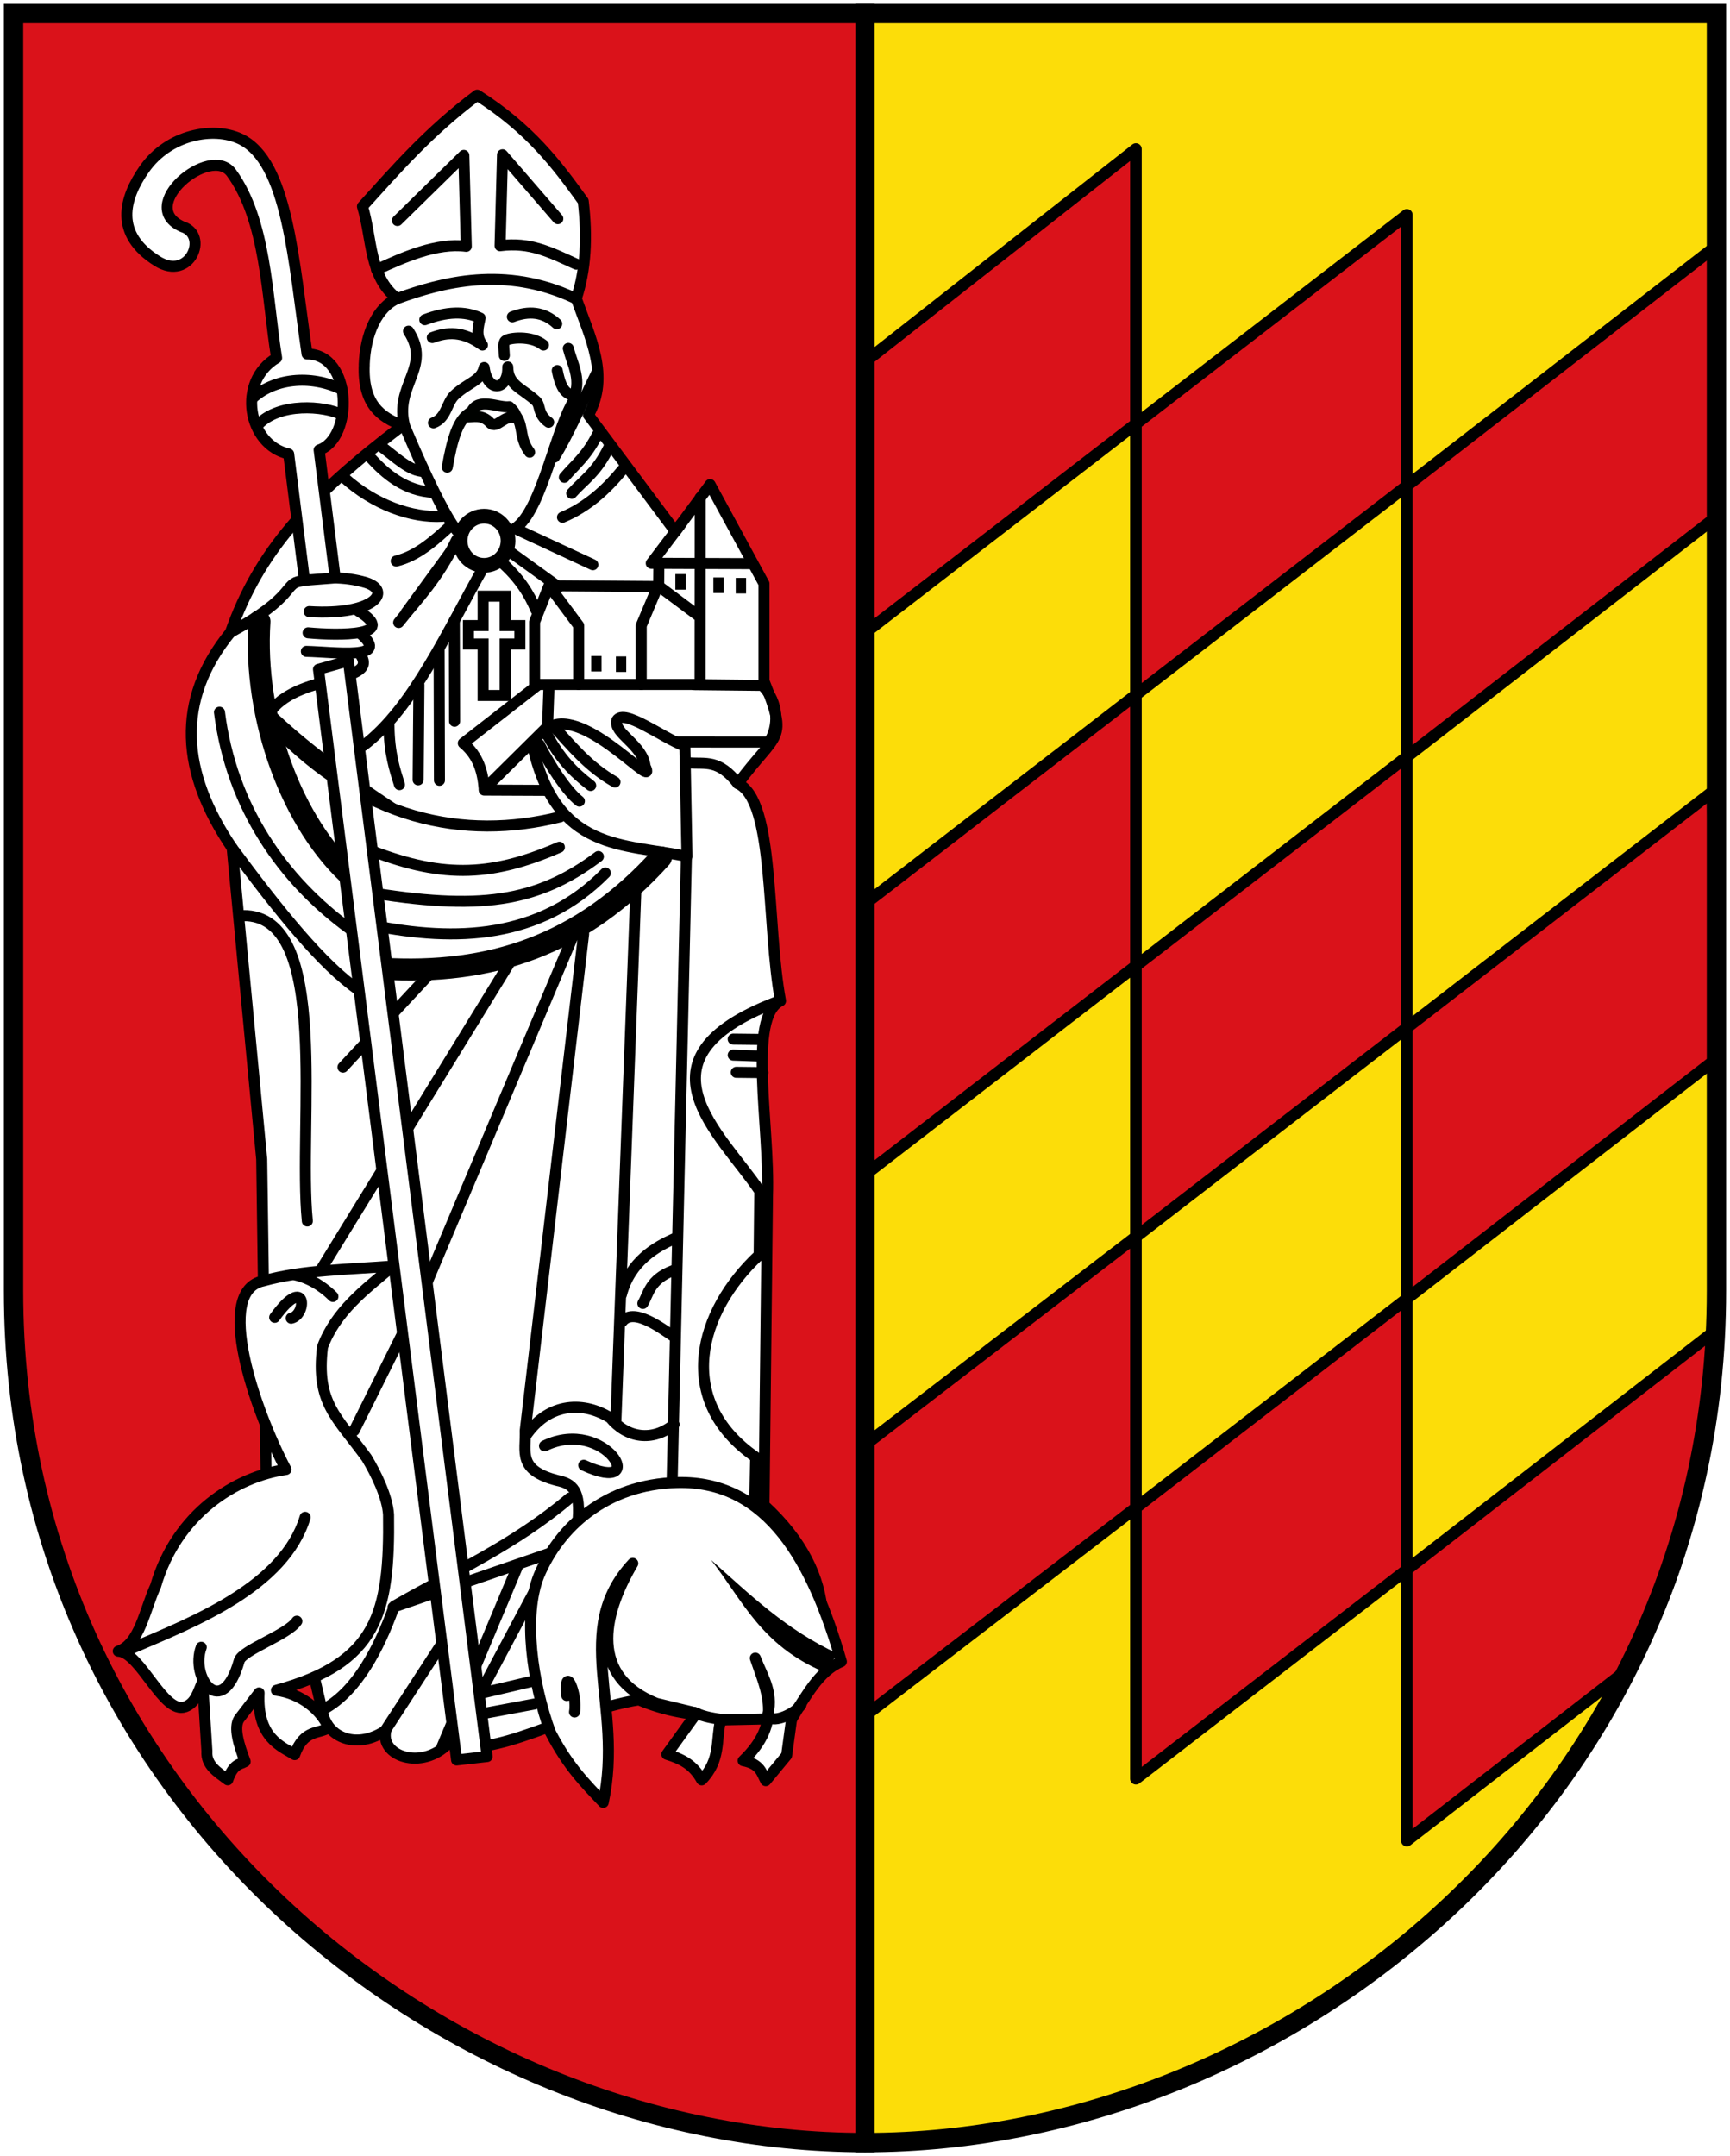
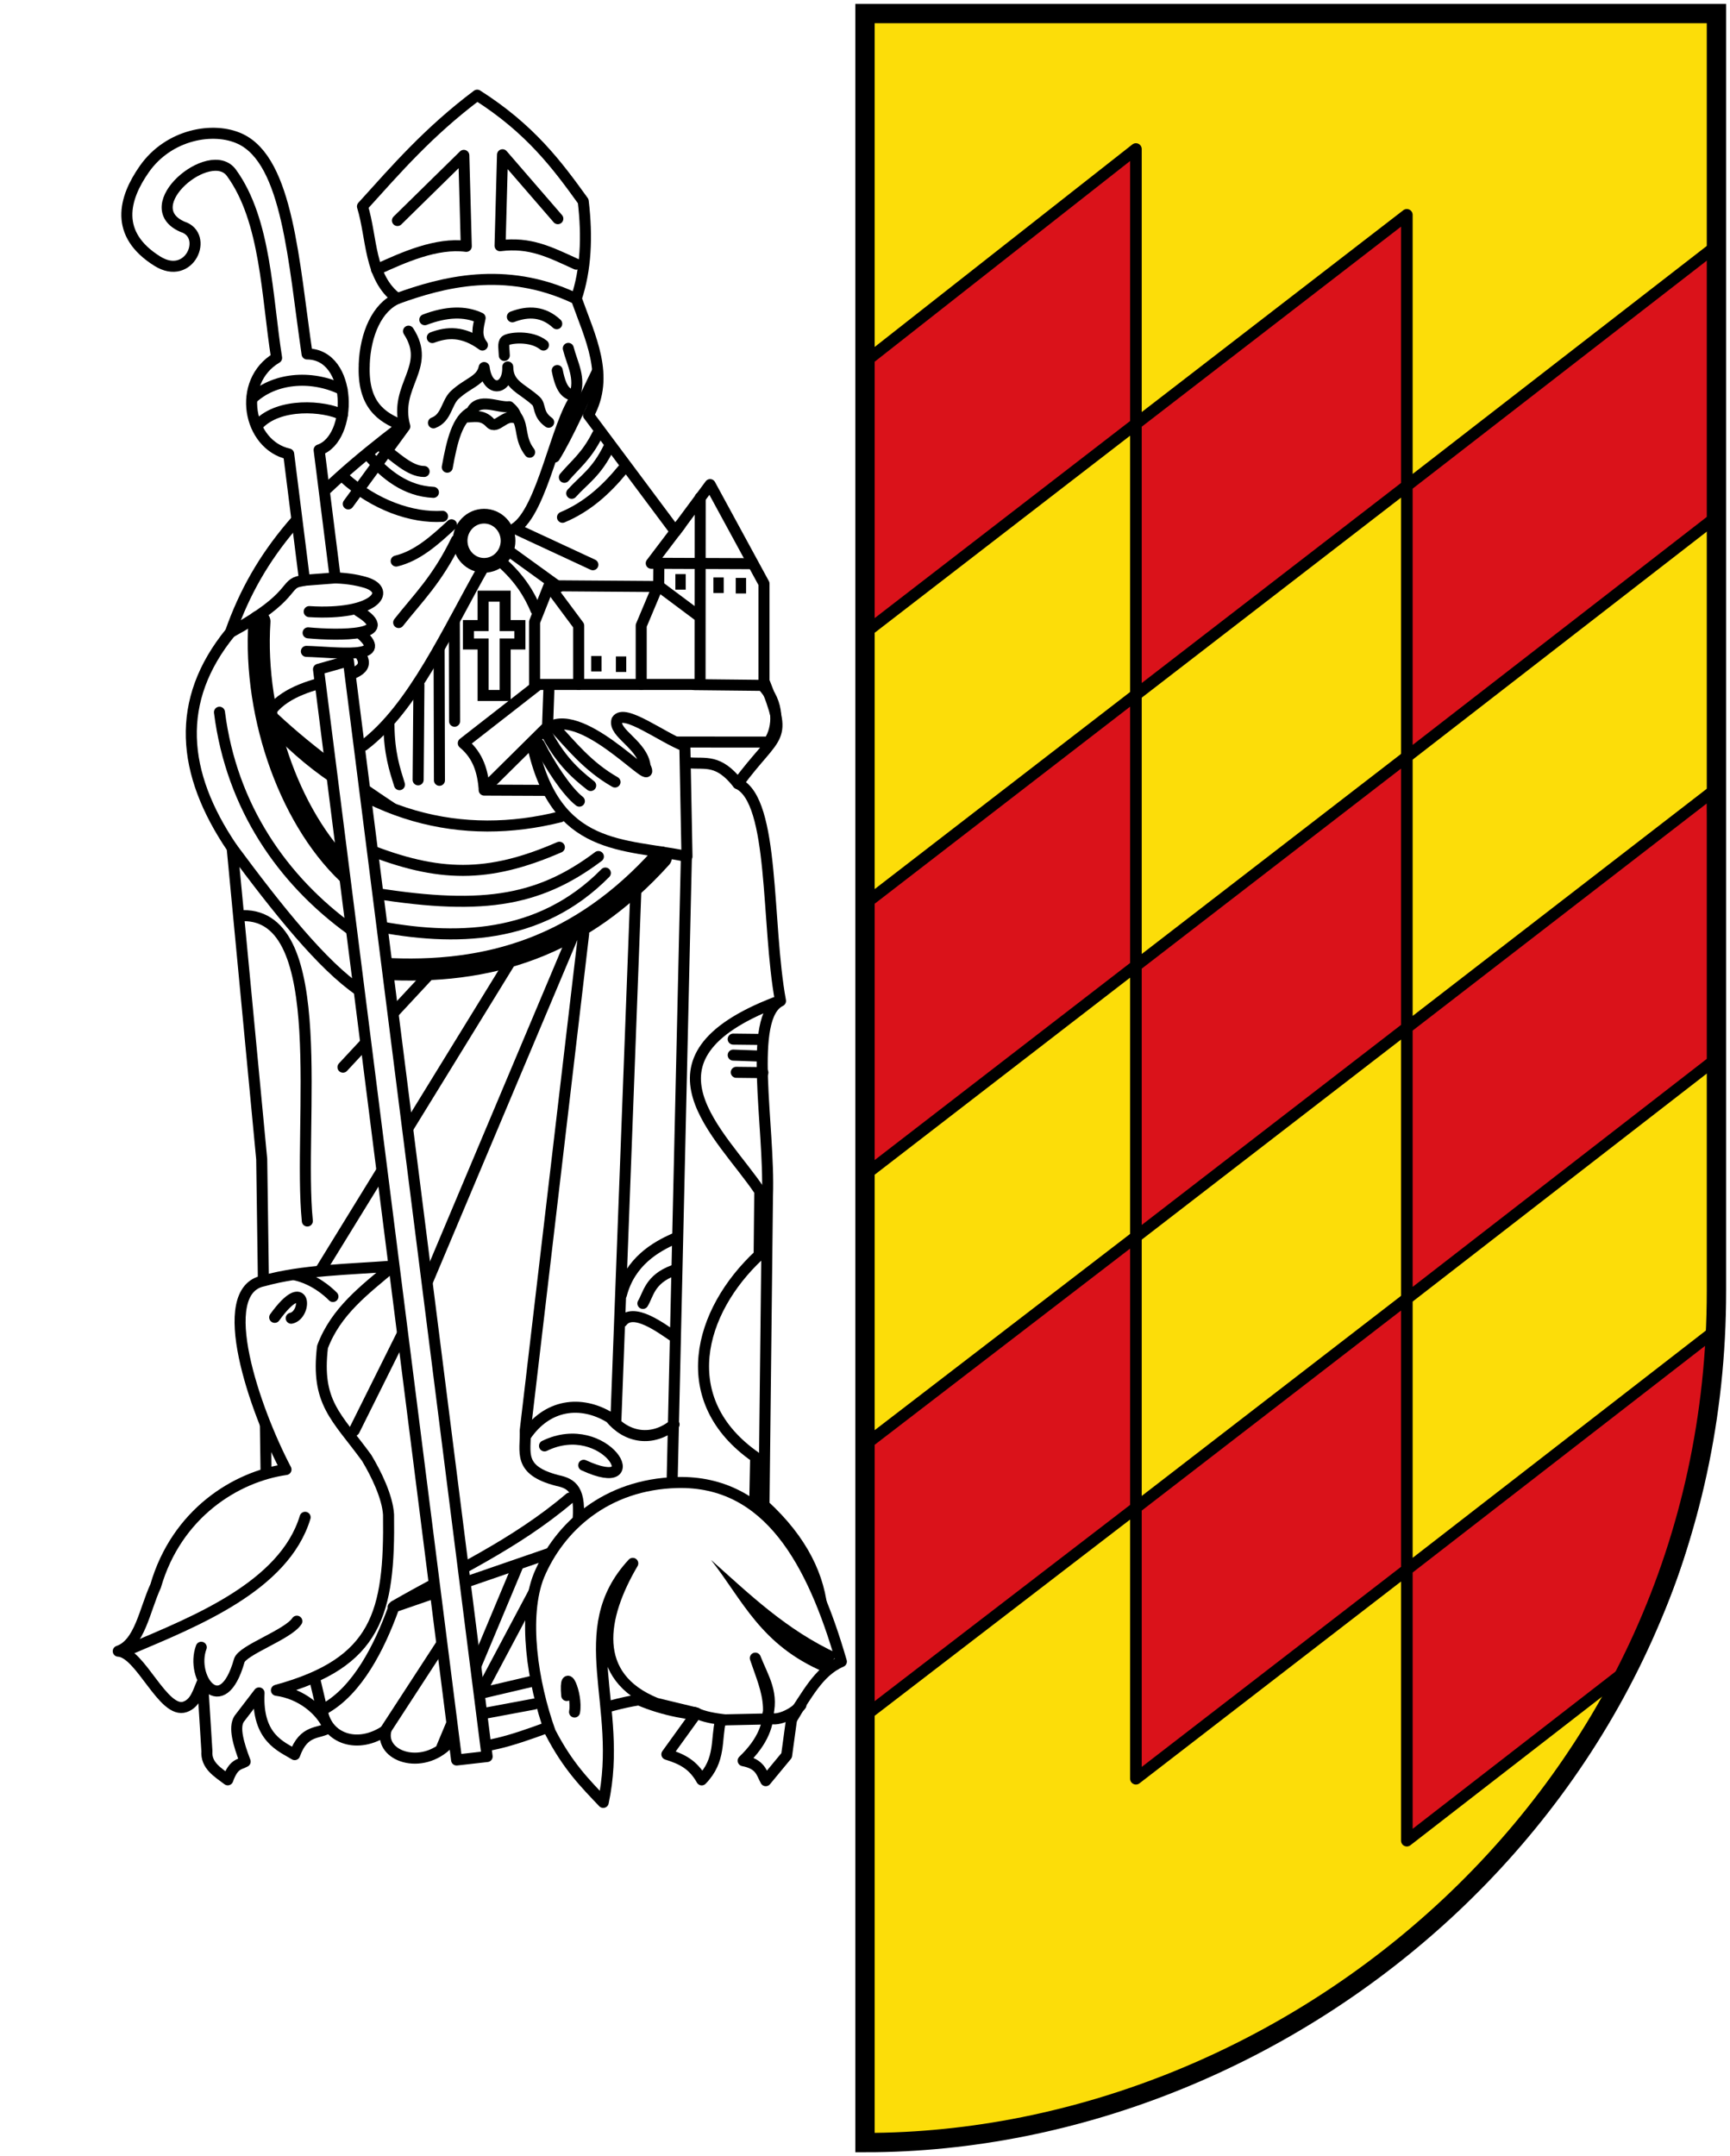
<svg xmlns="http://www.w3.org/2000/svg" height="557" width="447">
  <defs>
    <filter id="a" style="color-interpolation-filters:sRGB">
      <feGaussianBlur stdDeviation=".035" />
    </filter>
  </defs>
  <path style="fill:#fcdd09" d="M443.5 3.5v330c0 130-110 220-220 220V3.5Z" />
  <path style="fill:#da121a;stroke:#000;stroke-width:3;stroke-linecap:round;stroke-linejoin:round;stroke-miterlimit:4;stroke-dasharray:none" d="m223.5 93.5 70-55v71l70-54v70l80-62v70l-80 62v-70l-70 54v-70l-70 54z" />
  <path style="fill:#da121a;stroke:#000;stroke-width:3;stroke-linecap:round;stroke-linejoin:round;stroke-miterlimit:4;stroke-dasharray:none" d="m223.5 233.5 70-54v70l70-54v70l79-61 1 69-80 62v-70l-70 54v-70l-70 54z" />
  <path style="fill:#da121a;stroke:#000;stroke-width:3;stroke-linecap:round;stroke-linejoin:round;stroke-miterlimit:4;stroke-dasharray:none" d="m224.5 372.5 69-53v70l70-54v70l80-62c-2.92 40.259-8.997 62.326-21.848 86.932l-58.15 45.07v-70l-70 54v-70l-69 53z" />
-   <path style="fill:#da121a;stroke:#000;stroke-width:5;stroke-linecap:butt;stroke-linejoin:miter;stroke-miterlimit:4;stroke-dasharray:none" d="M3.5 3.5v330c0 130 110 220 220 220V3.5Z" />
  <g style="stroke:#000;stroke-miterlimit:4;stroke-dasharray:none">
    <path style="fill:#fff;stroke-width:3;stroke-linecap:round;stroke-linejoin:round" d="M118.66 574.4c.3-8.375 3.561-15.617 8.982-17.965-7.704-5.823-6.808-16.424-9.455-25.056 9.145-10.086 17.803-20.171 31.202-30.257 14.477 9.207 21.765 19.014 28.838 28.838 1.162 9.72.727 18.644-1.89 26.474 3.76 10.558 9.2 21.117 3.309 31.675l23.638 31.675 9.455-12.764 14.656 26.947v26.474c6.7 16.772 3.587 13.445-7.092 27.893 10.095 4.674 7.689 38.073 11.583 59.095-9.042 4.397-2.87 34.061-3.545 52.949l-.946 84.151c21.036 19.282 18.841 40.285 7.564 58.149-13.78-.95-27.25.904-41.603-5.2-19.287 3.019-39.702 16.658-51.767 11.819-7.26 7.508-18.807 3.517-17.019-3.546-7.716 5.28-15.92 2.205-17.256-4.964l-15.348-65.23-1.182-85.1-8.037-84.62c-13.85-20.43-15.6-40.08-.473-58.62 7.634-21.763 21.128-36.786 46.803-56.258-5.936-2.262-10.873-5.84-10.4-16.547z" transform="matrix(.95 0 0 .95 -18.622 -451.482)" />
-     <path style="fill:none;stroke-width:3;stroke-linecap:round;stroke-linejoin:round" d="m127.7 535.21 18.052-17.717.669 24.738c-8.143-1.046-17.135 3.022-24.403 6.351M127.642 556.435c12.203-4.424 29.235-9.029 48.196-.164M130.71 565.3c6.44 9.887-4.104 14.708-1.01 25.91M174.17 569.98c1.056 4.203 3.477 8.016 1.671 13.037-1.677-.82-3.43-.657-4.68-7.02M129.7 591.21c12.98 30.659 15.702 29.685 15.712 29.585l-15.377 21.06M176.34 583.18c-5.396 6.991-9.179 31.036-16.715 35.769l21.227 9.862M151.24 629.26c-9.852 17.3-19.225 38.487-32.744 48.692" transform="matrix(.95 0 0 .95 -18.622 -451.482)" />
+     <path style="fill:none;stroke-width:3;stroke-linecap:round;stroke-linejoin:round" d="m127.7 535.21 18.052-17.717.669 24.738c-8.143-1.046-17.135 3.022-24.403 6.351M127.642 556.435c12.203-4.424 29.235-9.029 48.196-.164M130.71 565.3c6.44 9.887-4.104 14.708-1.01 25.91M174.17 569.98c1.056 4.203 3.477 8.016 1.671 13.037-1.677-.82-3.43-.657-4.68-7.02M129.7 591.21l-15.377 21.06M176.34 583.18c-5.396 6.991-9.179 31.036-16.715 35.769l21.227 9.862M151.24 629.26c-9.852 17.3-19.225 38.487-32.744 48.692" transform="matrix(.95 0 0 .95 -18.622 -451.482)" />
    <path style="fill:none;stroke-width:3;stroke-linecap:round;stroke-linejoin:round" d="M128.03 644.53c5.237-6.647 10.474-11.619 15.712-22.397M127.36 627.81c5.714-1.38 10.403-5.554 15.043-9.862M171.32 534.71l-15.043-17.383-.669 24.738c8.143-1.046 13.458 1.685 20.726 5.014M113.09 605.04c8.29 7.528 18.586 11.134 26.876 10.61M119.94 599.19c4.574 5.175 10.056 9.598 17.547 9.941M123.12 596.52c3.944 2.883 7.889 6.941 11.833 6.933M82.274 647.217c18.041-9.824 14.443-13.289 19.209-13.977 4.884-1.133 11.941-1.31 17.66.433 7.152 2.23 2.396 8.99-15.446 7.884M103.4 647.33c8.395.78 24.865.902 13.672-5.938M158.72 625.6l12.836 9.273M172.59 615.91c6.706-2.81 11.86-7.484 16.346-12.958M175.1 609.39c3.387-3.77 6.774-5.635 10.162-12.623M173.1 605.04c2.997-3.55 5.994-5.659 8.992-11.62M170.42 599.53c3.721-5.958 7.92-15.739 11.64-23.255M204.69 617.91l-7.959 10.502 27.146.108" transform="matrix(.95 0 0 .95 -18.622 -451.482)" />
    <path style="fill:none;stroke-width:3;stroke-linecap:round;stroke-linejoin:round" d="m210.04 610.56-.04 50.8h-45v-17l3.907-9.834 29.834.213.062-5.719" transform="matrix(.95 0 0 .95 -18.622 -451.482)" />
    <path style="fill:none;stroke-width:3;stroke-linecap:round;stroke-linejoin:round" d="m170.25 636.3 6.745 9.065v16M194 661.36v-16l4.573-10.874 11.26 8.408" transform="matrix(.95 0 0 .95 -18.622 -451.482)" />
    <path style="fill:none;stroke-width:3;stroke-linecap:round;stroke-linejoin:miter" d="M157 664.36v-14h4v-5h-4v-8h-6v8h-4v5h4v14z" transform="matrix(.95 0 0 .95 -18.622 -451.482)" />
    <path style="fill:none;stroke-width:3;stroke-linecap:round;stroke-linejoin:round" d="m133.54 661.48-.213 25.826M143.17 644.05l.067 27.319M139.03 652.08l.093 35.351M155.88 628.02c4.953 4.358 7.664 8.716 9.479 13.074M125.39 672.41c.073 7.707 1.583 12.107 2.86 16.204M165.81 661.59l-20.2 15.748c4.137 3.428 5.306 7.845 5.692 12.523l17.222-17.044.382-10.682M208.41 661.42l18.501.198c4.623 4.577 4.527 11.452 1.812 15.425l-24.994-.019M102.93 652.37c7.845.196 22.911 2.39 14.916-4.655" transform="matrix(.95 0 0 .95 -18.622 -451.482)" />
    <path style="fill:none;stroke-width:3;stroke-linecap:round;stroke-linejoin:round" d="M117.35 652.84c6.21 8.395-15.724 5.245-23.85 15.437M94.185 672.94c24.006 25.172 51.515 30.998 77.793 24.42M164.39 677.66c6.277 29.27 24.839 26.879 42.058 30.483l-.576-29.991c-6.24-2.396-16.498-10.282-18.482-7.069-1.089 3.533 7.026 6.65 7.672 12.545 3.58 7.287-14.973-14.756-25.115-11.106 5.035 5.428 9.496 11.143 16.924 15.375" transform="matrix(.95 0 0 .95 -18.622 -451.482)" />
    <path style="fill:none;stroke-width:3;stroke-linecap:round;stroke-linejoin:round" d="M167.94 674.12c3.745 7.295 7.747 11.201 12.316 14.728M166.28 677.66c2.867 5.732 7.456 12.745 10.897 15.437M119.24 706.03c19.646 7.8 33.065 8.067 52.5-.4" transform="matrix(.95 0 0 .95 -18.622 -451.482)" />
    <path style="fill:none;stroke-width:3;stroke-linecap:round;stroke-linejoin:round" d="M182.35 708.16c-16.681 12.532-32.459 14.787-63.562 9.528" transform="matrix(.95 0 0 .95 -18.622 -451.482)" />
    <path style="fill:none;stroke-width:3;stroke-linecap:round;stroke-linejoin:round" d="M184.25 712.65c-17.883 18.125-40.95 18.65-63.089 14.256M94.185 670.57c10.437 9.731 21.838 17.616 31.952 24.339" transform="matrix(.95 0 0 .95 -18.622 -451.482)" />
    <path style="fill:none;stroke-width:6;stroke-linecap:round;stroke-linejoin:round" d="M123.26 738.65c29.75 1.8 54.475-6.272 76.097-30.241" transform="matrix(.95 0 0 .95 -18.622 -451.482)" />
    <path style="fill:none;stroke-width:3;stroke-linecap:round;stroke-linejoin:round" d="M79.293 668.92c3.271 25.804 17.241 45.716 35.607 59.029" transform="matrix(.95 0 0 .95 -18.622 -451.482)" />
    <path style="fill:none;stroke-width:6;stroke-linecap:round;stroke-linejoin:miter" d="M90.167 644.237c-1.742 26.259 8.864 55.26 25.553 69.904" transform="matrix(.95 0 0 .95 -18.622 -451.482)" />
    <path style="fill:none;stroke-width:3;stroke-linecap:round;stroke-linejoin:round" d="M82.747 705.837c12.565 16.963 24.557 31.931 34.628 38.798" transform="matrix(.95 0 0 .95 -18.622 -451.482)" />
    <path style="fill:none;stroke-width:3;stroke-linecap:round;stroke-linejoin:round" d="M85.676 724.23c24.184-.326 14.875 56.507 17.516 83.042M158.24 737l-51.507 83.751M136.26 740.31l-23.378 25.129M175.5 729.67l-40.87 96.99M178.34 729.2l-15.89 135.08c.223 5.796-2.202 10.739 8.744 13.556 3.926.846 6.6 2.387 5.513 11.933" transform="matrix(.95 0 0 .95 -18.622 -451.482)" />
    <path style="fill:none;stroke-width:3;stroke-linecap:round;stroke-linejoin:round;filter:url(#a)" d="m130.11 835.8-14.159 28.438" transform="matrix(.95 0 0 .95 -18.622 -451.482)" />
    <path style="fill:none;stroke-width:3;stroke-linecap:round;stroke-linejoin:round" d="M174.55 882.61c-14.941 12.696-31.636 20.131-47.725 29.384M126.55 912.76c-3.78 10.438-9.724 22.144-18.633 27.118M141.22 919.95l-16.759 25.757M160.54 900.75l-20.76 49.56M169.34 897.54l-42.82 14.75M165.1 907.66l-14.868 27.966M164.86 938.63l-15.577 2.91M164.15 932.48l-14.395 3.382M167.7 868.42c16.612-8.083 29.068 13.758 10.661 5.273" transform="matrix(.95 0 0 .95 -18.622 -451.482)" />
    <path style="fill:none;stroke-width:3;stroke-linecap:round;stroke-linejoin:round" d="M162.5 865.82c5.822-8.725 15.065-9.948 23.071-5.047 4.46 5.47 11.458 6.644 17.374 1.81M192.52 717.96l-5.413 143.68M206.31 707.15l-3.89 170.41M230.43 747.86c-39.801 15.381-14.654 35.625-4.18 51.286l-.176 17.376c-16.513 15.355-23.134 39.554-.95 54.972l-.255 13.009M203.02 812.05c-4.94 2.215-12.034 6.137-14.42 15.296M202.69 820.74c-6.43 2.424-6.734 6.52-8.236 8.944M203.02 838.79c-3.666-2.456-11.205-8.171-14.253-4.093M207.03 682.68c4.426.392 7.976-1.101 13.273 5.654M227.09 766.92l-7.233-.081M225.92 762.41l-6.9-.25M226.25 757.89l-7.233-.081" transform="matrix(.95 0 0 .95 -18.622 -451.482)" />
    <path style="fill:none;stroke-width:4" transform="matrix(.95 0 0 .95 -19.893 -451.64)" d="M159.12 622.46c0 3.692-2.918 6.686-6.519 6.686-3.6 0-6.518-2.993-6.518-6.686 0-3.692 2.918-6.686 6.518-6.686 3.6 0 6.519 2.994 6.519 6.686z" />
    <path style="fill:#fff;stroke-width:3;stroke-linecap:round;stroke-linejoin:round" d="M69.265 536.92c7.201 2.292 1.978 14.868-6.86 9.35-11.779-7.353-9.168-17.038-3.546-25.056 6.632-9.457 18.78-11.61 26.063-8.212 12.992 6.062 14.52 33.37 18.198 58.496 12.457.04 12.559 22.985 3.28 26.101l4.371 34.795-8.34.644-4.315-34.344c-11.09-2.45-14.233-19.645-3.283-26.125-2.679-16.78-2.844-37.375-12.292-50.34-5.72-7.849-26.164 9.091-13.292 14.691z" transform="matrix(.95 0 0 .95 -18.622 -451.482)" />
    <path d="m25.26 669.172 8.35-1.287 1.143 300.321-8.356-.077z" style="fill:#fff;stroke-width:3;stroke-linecap:round;stroke-linejoin:round;stroke-miterlimit:4;stroke-dasharray:none" transform="rotate(-7 -3730.297 -72.26) scale(.95)" />
    <path style="fill:none;stroke-width:3;stroke-linecap:round;stroke-linejoin:round" d="M89.867 590.68c5.65-5.999 17.88-5.127 22.847-2.633M88.094 583.71c5.807-5.529 15.809-6.764 24.538-2.545" transform="matrix(.95 0 0 .95 -18.622 -451.482)" />
  </g>
  <g style="stroke:#000;stroke-width:3;stroke-linecap:round;stroke-linejoin:round;stroke-miterlimit:4;stroke-dasharray:none">
    <path style="fill:#fff" d="M91.242 823.55c-13.577 2.67-2.408 35.029 6.146 51.294-13.602 1.934-29.73 11.922-35.457 31.675-3.011 6.512-4.312 15.762-10.164 17.728 6.084.284 12.234 17.277 18.2 15.128 2.81-1.011 3.494-4 4.729-6.855l1.181 18.91c-.277 3.901 2.925 5.715 5.673 7.8 1.576-4.416 3.152-4.084 4.728-4.964-1.82-4.812-3.126-9.238-1.655-11.583l5.437-7.09c-.635 12.36 6.206 14.588 9.692 16.782 2.521-7.048 6.697-5.54 9.218-7.328-2.03-4.752-7.435-9.26-14.183-10.164 27.382-7.489 30.837-20.95 30.493-47.749-.288-4.857-3.376-11.165-5.97-15.469-8.238-11.264-13.8-14.962-11.994-30.152 3.665-9.73 11.357-15.432 19.147-21.983-11.984.91-24.547 1.05-35.221 4.019z" transform="matrix(.95 0 0 .95 -18.622 -451.482)" />
    <path style="fill:none" d="M102.59 887.84c-5.69 18.815-30.097 28.368-47.276 35.693M100.34 916.09c-2.415 3.681-14.854 7.849-15.668 10.724-4.664 16.467-13.432 4.655-10.334-3.633M99.931 821.93c5.057 1.177 8.72 4.331 10.222 5.869M94.315 833.47c8.713-12.045 8.836-.66 4.491.236" transform="matrix(.95 0 0 .95 -18.622 -451.482)" />
  </g>
  <path style="fill:#fff;stroke:#000;stroke-width:3;stroke-linecap:round;stroke-linejoin:round;stroke-miterlimit:4;stroke-dasharray:none" d="M183.67 965.37c-4.806-5.071-9.613-9.805-14.419-19.147-4.867-13.499-7.5-31.491-3.073-42.548 5.545-13.202 18.233-24.8 37.584-25.293 24.84-.614 36.851 21.626 44.676 48.694-6.364 2.702-9.448 9.504-13.474 15.128l-1.418 10.401-5.673 6.855c-1.17-2.105-1.399-4.524-6.146-5.437 11.027-10.592 6.225-19.119 3.31-27.893 2.183 5.522 5.24 9.781 3.072 16.547l-12.496.268c-1.344 5.434.111 10.868-5.161 16.301-2.325-4.183-5.392-5.69-9.473-6.96l8.087-11.213-10.978-2.65c-17.962-7.239-14.946-23.519-6.382-38.058-16.952 18.24-2.345 38.642-8.037 65.004z" transform="matrix(.95 0 0 .95 -18.622 -451.482)" />
  <path style="fill:#000" d="M212.98 899.42c10.568 9.407 20.436 19.044 34.511 25.529l-3.782 4.964c-17.291-7.345-22.187-19.648-30.73-30.493z" transform="matrix(.95 0 0 .95 -18.622 -451.482)" />
  <path style="fill:none;stroke:#000;stroke-width:3;stroke-linecap:round;stroke-linejoin:round;stroke-miterlimit:4;stroke-dasharray:none" d="M173.74 936.3c-.775-8.89 3.001-.404 2.127 4.491M208.49 940.91c2.718 1.275 5.437 1.645 8.155 2.01M228.93 942.45c2.364.964 7.091-1.527 8.51-3.546" transform="matrix(.95 0 0 .95 -18.622 -451.482)" />
  <path style="fill:#000" d="M184.32 149.18h2.674v4.011h-2.674zM190.1 149.3h2.674v4.011H190.1zM174.5 148.31h2.674v4.011H174.5zM152.76 169.46h2.674v4.011h-2.674zM159.14 169.58h2.674v4.011h-2.674z" />
  <path style="fill:none;stroke:#000;stroke-width:2.85;stroke-linecap:round;stroke-linejoin:round;stroke-miterlimit:4;stroke-dasharray:none" d="m125.11 204.11 15.901.07" />
  <path style="fill:none;stroke:#000;stroke-width:5;stroke-linecap:butt;stroke-linejoin:miter;stroke-miterlimit:4;stroke-dasharray:none" d="M443.5 3.5v330c0 130-110 220-220 220V3.5Z" />
  <path d="M133.354 108.04c-2.966-1.312-4.985 3.047-6.707 1.185-2.13-2.303-4.335-1.49-6.465-1.482m-4.614 12.948c1.23-6.843 2.646-12.59 6.25-14.288 1.74-3.891 6.954-.966 9.75-1.34 1.531 1.314 1.41 1.816 1.935 2.606 1.773 2.67.678 5.635 3.348 9.152m-24.855-7.59c3.387-1.252 3.37-5.203 5.481-7.182 3.425-3.21 6.874-3.64 7.616-7.106.862 6.747 6.297 5.898 6.102-.149.037 4.744 3.765 5.533 7.296 8.791 1.266 1.169.324 3.398 3.272 5.497m-11.46-17.265c-.03-1.57-.45-3.139.31-3.81.826-.728 6.562-1.482 9.81 1.131m-8.037-7.293c4.187-1.605 8.066-1.365 11.46 1.786m-34.083-1.041c5.547-2.109 10.33-2.307 14.288-.447-.474 2.332-1.224 4.663.596 6.995-5.016-3.675-9.115-3.382-12.949-1.935" style="fill:none;stroke:#000200;stroke-width:2.85;stroke-linecap:round;stroke-linejoin:round;stroke-miterlimit:4;stroke-dasharray:none;stroke-opacity:1" />
</svg>